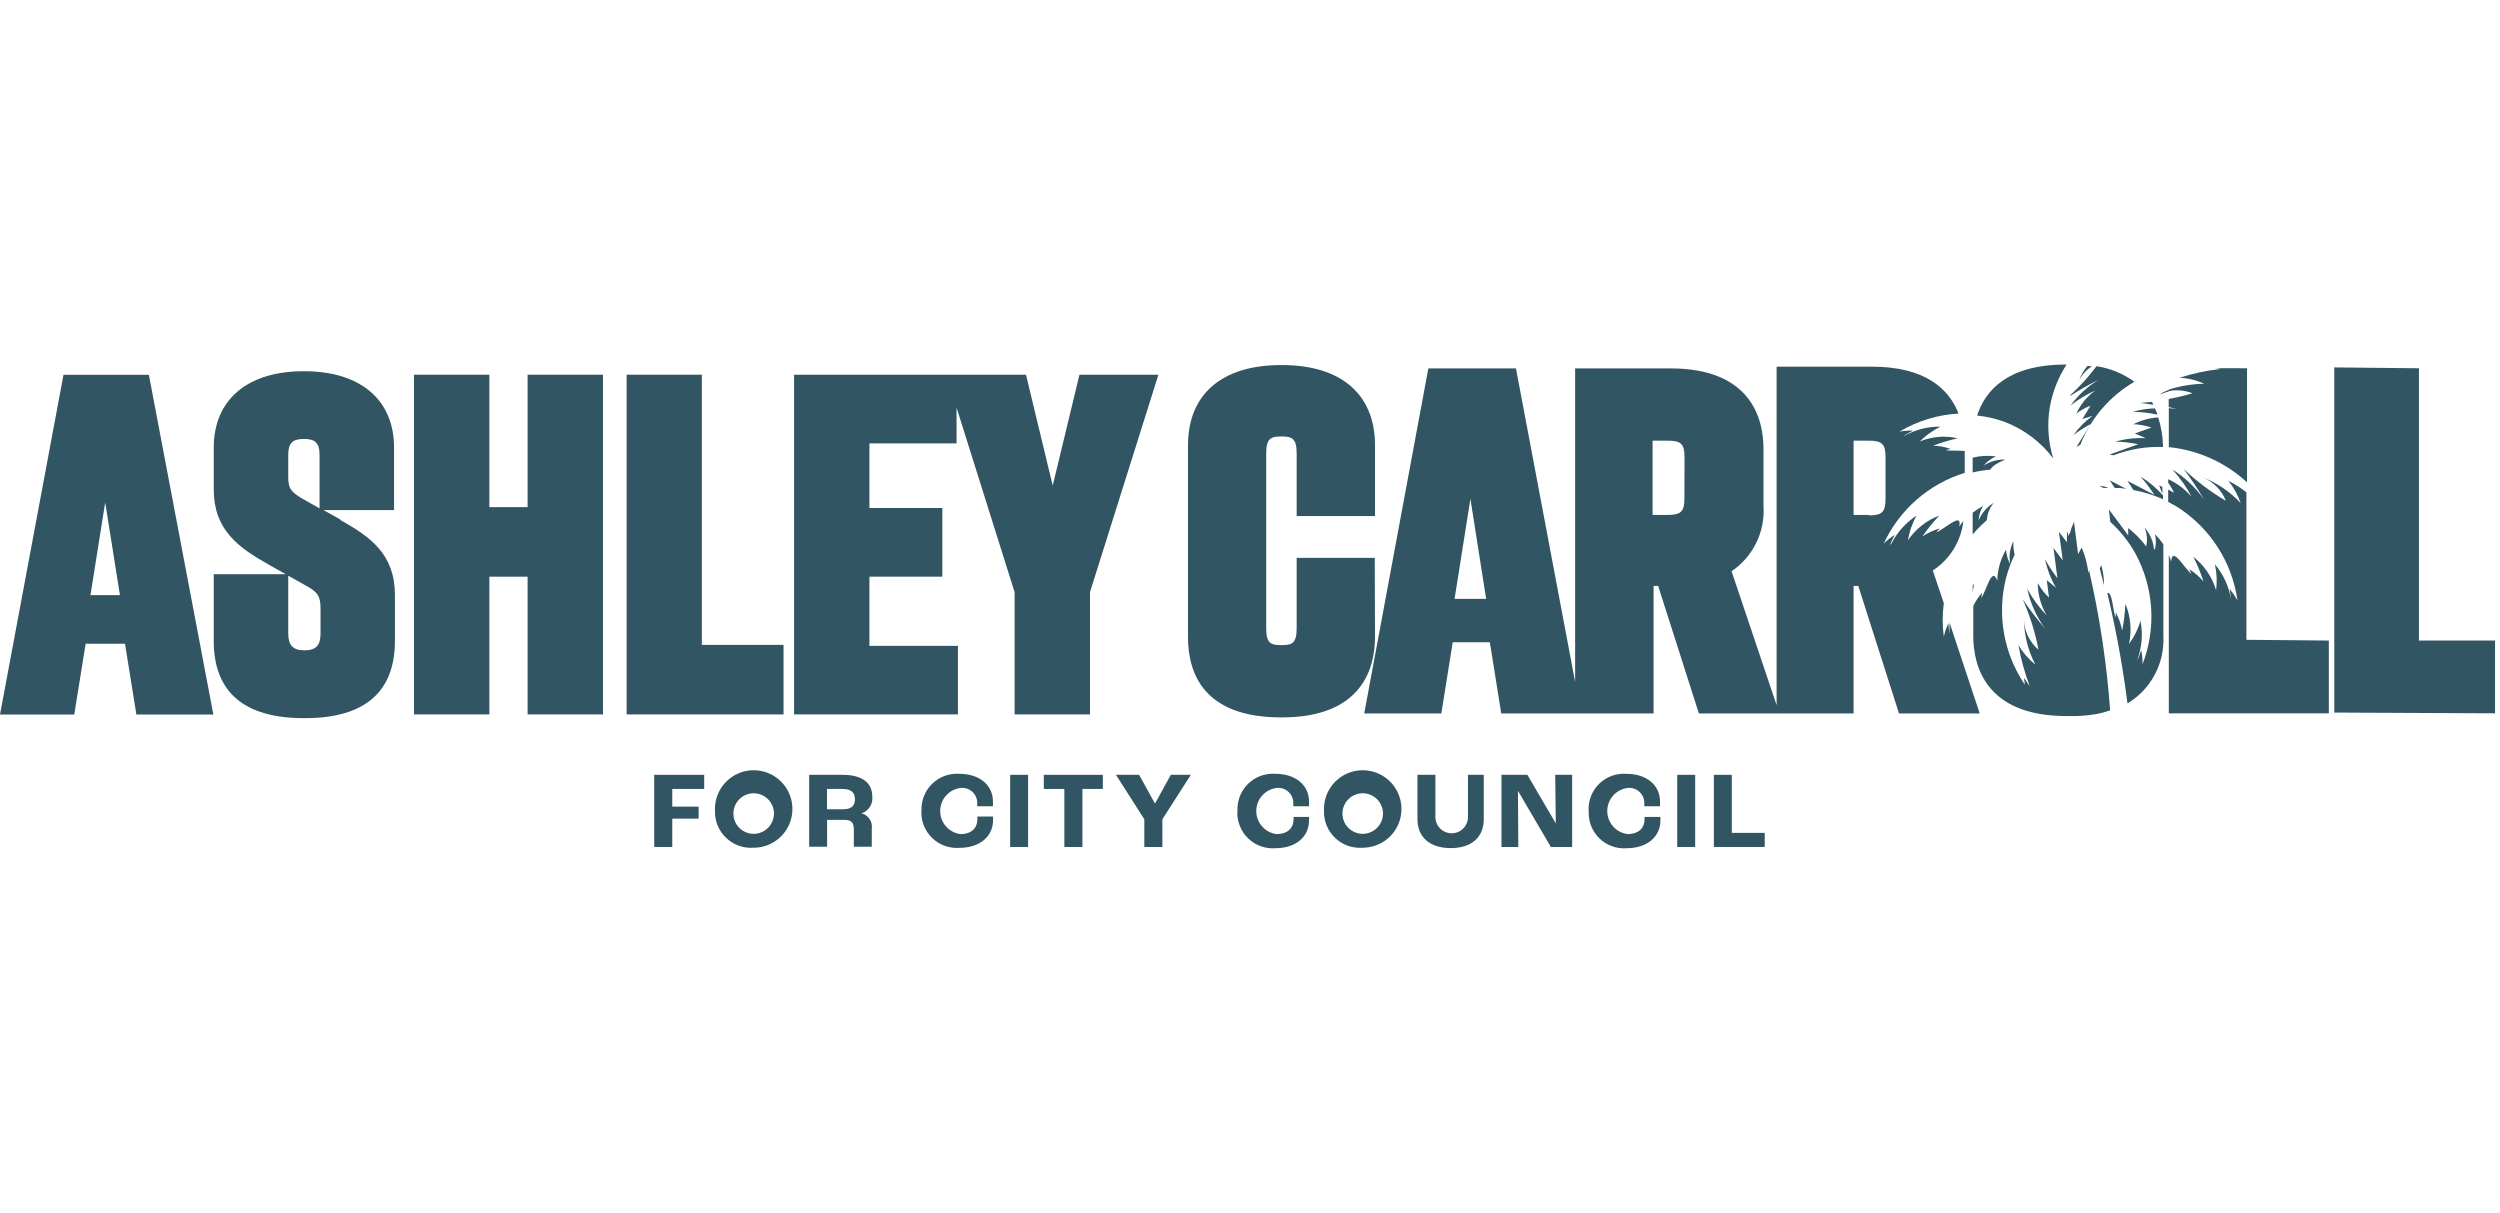
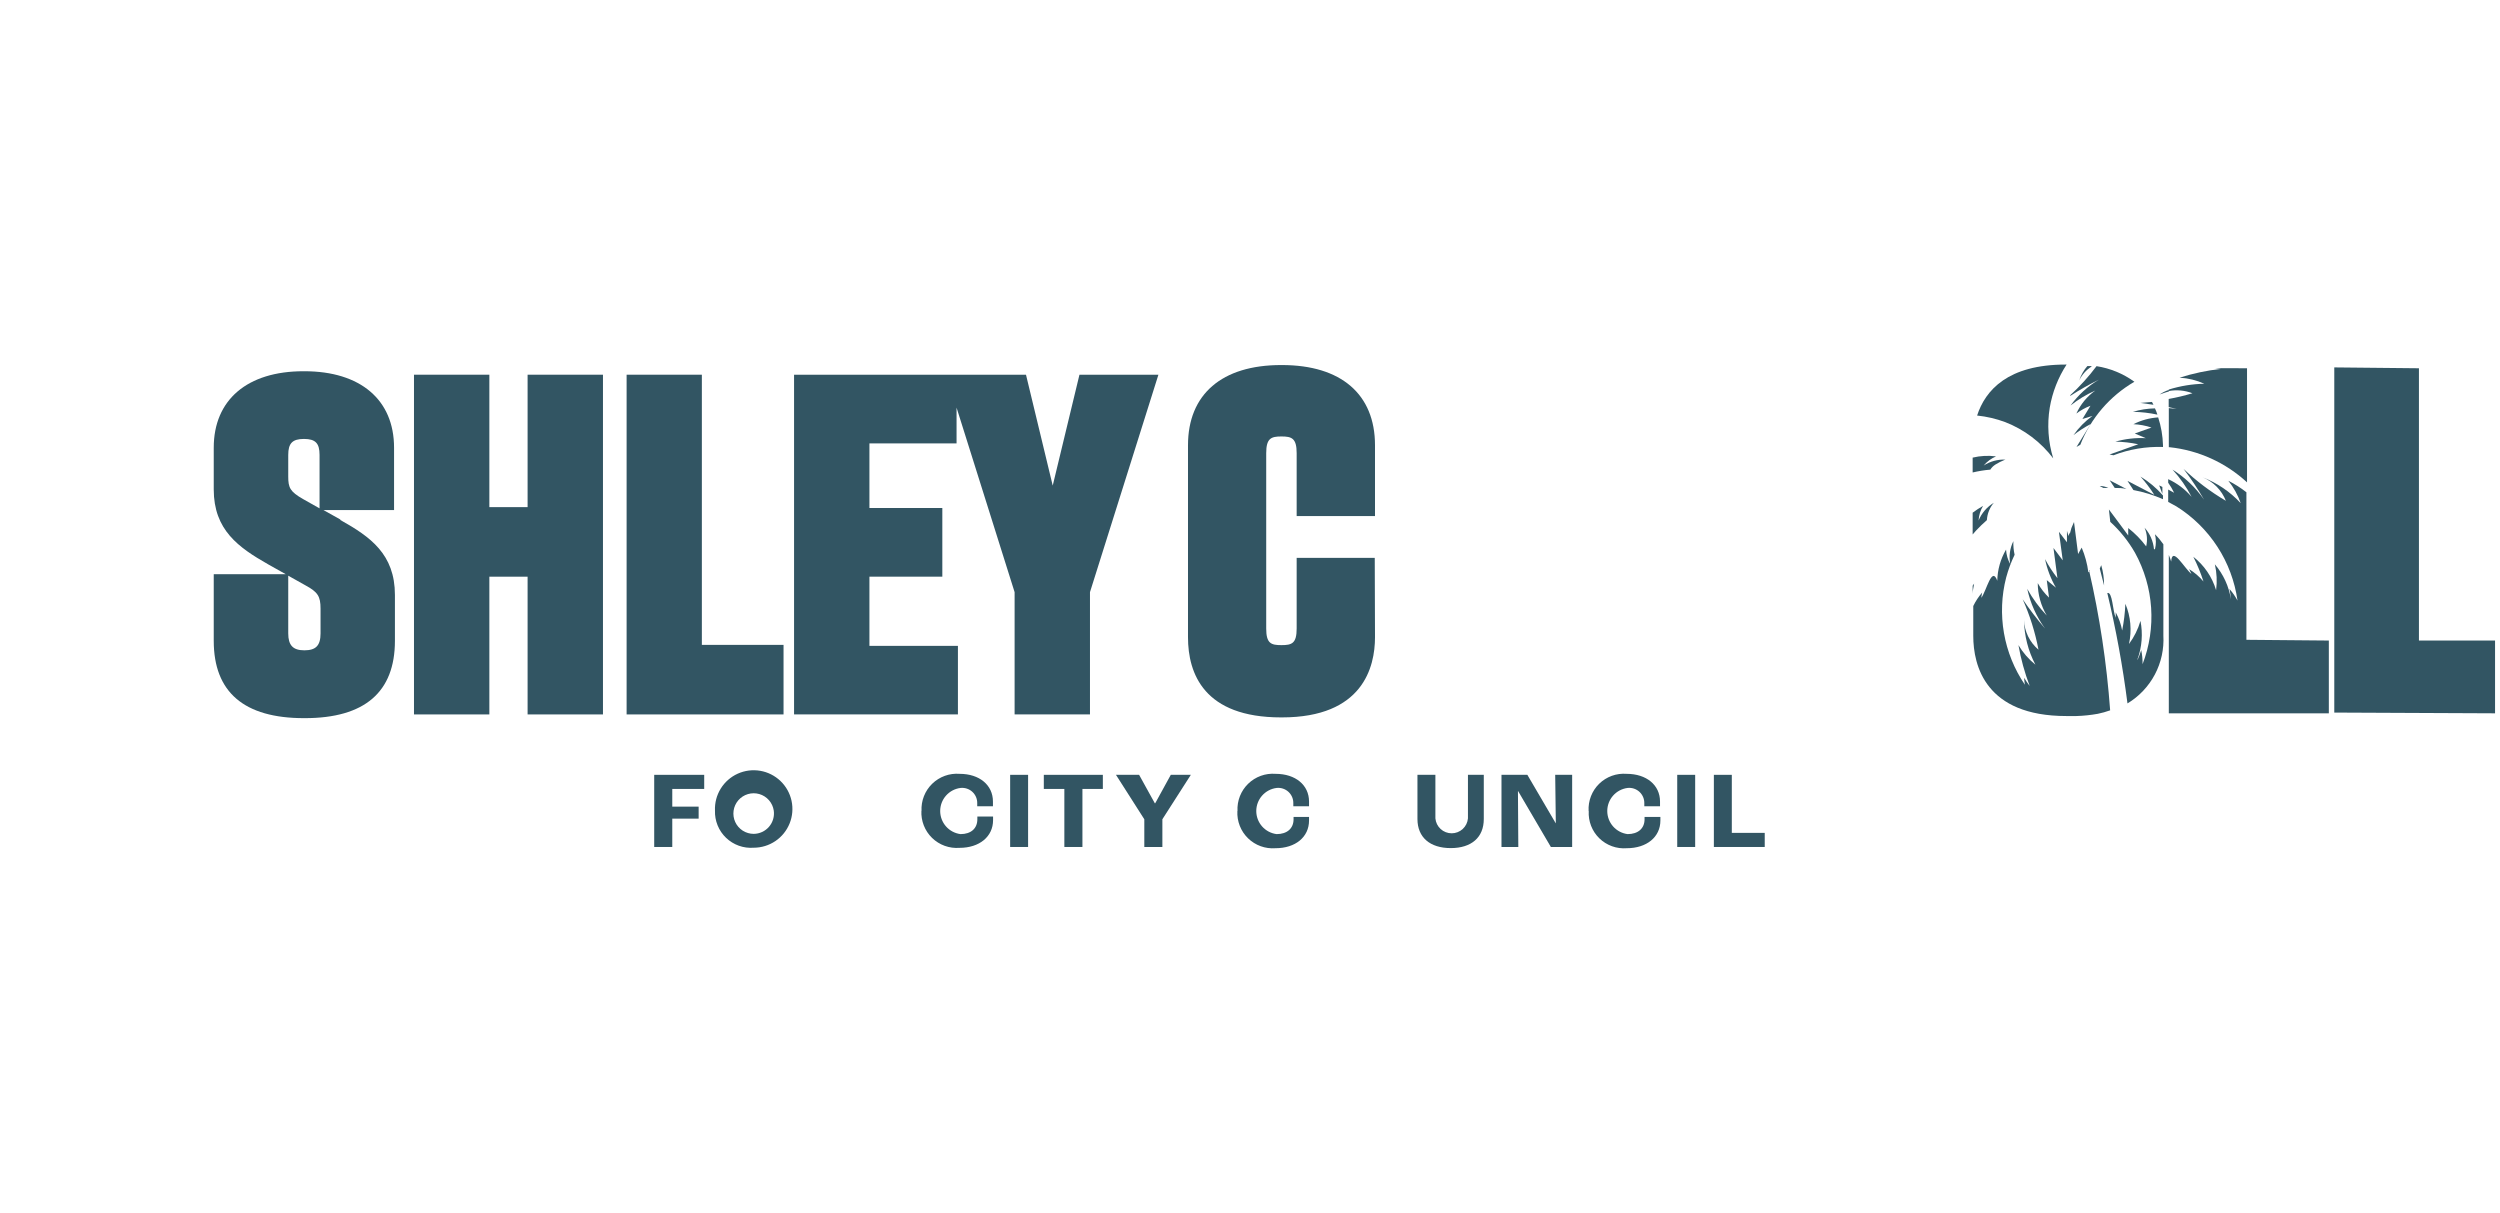
<svg xmlns="http://www.w3.org/2000/svg" width="202" height="98" viewBox="0 0 202 98" fill="none">
-   <path d="M5.13 30.286L0 57.736H6L6.92 52.016H10.1L11.02 57.736H17.24L12.03 30.286H5.13ZM9.69 48.086H7.31L8.5 40.596L9.69 48.086Z" fill="#325563" />
  <path d="M27.5 41.976L26.14 41.216H31.84V36.176C31.84 32.306 29.13 29.996 24.59 29.996H24.52C19.98 29.996 17.27 32.306 17.27 36.176V39.546C17.27 42.826 19.27 44.236 21.68 45.606L23.09 46.396H17.27V51.776C17.27 55.926 19.72 58.026 24.56 58.026H24.63C29.46 58.026 31.91 55.926 31.91 51.776V48.076C31.91 44.766 29.91 43.366 27.5 42.016M23.29 38.516V36.756C23.29 35.816 23.63 35.466 24.56 35.466C25.49 35.466 25.82 35.816 25.82 36.756V41.076L24.49 40.326C23.44 39.726 23.29 39.406 23.29 38.516ZM23.29 46.516L24.68 47.296C25.68 47.836 25.9 48.186 25.9 49.176V51.176C25.9 52.176 25.51 52.546 24.59 52.546C23.67 52.546 23.29 52.136 23.29 51.176V46.516Z" fill="#325563" />
  <path d="M42.63 40.976H39.54V30.276H33.45V57.726H39.54V46.596H42.63V57.726H48.72V30.276H42.63V40.976Z" fill="#325563" />
  <path d="M56.71 30.276H50.63V57.726H63.31V52.106H56.71V30.276Z" fill="#325563" />
  <path d="M87.22 30.276L85.06 39.236L82.9 30.276H64.16V57.726H77.4V52.186H70.25V46.596H76.14V41.046H70.25V35.826H77.29V32.936L81.98 47.846V57.726H88.07V47.846L93.6 30.276H87.22Z" fill="#325563" />
  <path d="M174.49 31.876C174.75 31.796 174.97 31.696 175.24 31.636V31.506C174.974 31.594 174.722 31.719 174.49 31.876Z" fill="#325563" />
  <path d="M111.08 45.076H104.77V50.786C104.77 51.996 104.38 52.126 103.54 52.126C102.7 52.126 102.31 51.996 102.31 50.786V36.616C102.31 35.406 102.71 35.266 103.54 35.266C104.37 35.266 104.77 35.406 104.77 36.616V41.696H111.1V35.976C111.1 31.856 108.36 29.496 103.58 29.496H103.51C98.73 29.496 95.99 31.856 95.99 35.976V51.486C95.99 54.436 97.29 57.966 103.51 57.966H103.58C110.12 57.966 111.1 53.906 111.1 51.486L111.08 45.076Z" fill="#325563" />
-   <path d="M157.53 50.326C157.51 50.622 157.51 50.919 157.53 51.216C157.476 50.935 157.443 50.651 157.43 50.366C157.268 50.711 157.144 51.073 157.06 51.446C156.94 50.546 156.94 49.635 157.06 48.736L156.17 46.096C156.851 45.652 157.426 45.064 157.853 44.372C158.28 43.681 158.549 42.903 158.64 42.096C158.518 42.242 158.404 42.396 158.3 42.556C158.6 41.286 157.14 42.756 156.45 43.016C156.54 42.906 156.64 42.796 156.74 42.696C156.238 42.835 155.762 43.054 155.33 43.346C155.742 42.747 156.2 42.182 156.7 41.656C155.668 42.045 154.781 42.744 154.16 43.656C154.273 42.953 154.51 42.275 154.86 41.656C153.977 42.236 153.263 43.04 152.79 43.986H152.73C152.839 43.722 152.963 43.465 153.1 43.216C152.773 43.419 152.471 43.661 152.2 43.936C152.828 42.574 153.736 41.36 154.864 40.372C155.993 39.385 157.317 38.647 158.75 38.206V36.446C158.31 36.386 157.57 36.446 157.21 36.366L157.61 36.276C157.155 36.108 156.675 36.02 156.19 36.016C156.841 35.766 157.509 35.565 158.19 35.416C157.162 35.175 156.083 35.266 155.11 35.676C155.599 35.185 156.167 34.779 156.79 34.476C155.776 34.458 154.775 34.709 153.89 35.206H153.84C154.074 35.053 154.318 34.916 154.57 34.796C154.205 34.779 153.839 34.805 153.48 34.876C154.929 34.011 156.565 33.51 158.25 33.416C157.5 31.476 155.62 29.626 151.25 29.626H143.55V56.976L139.91 46.156C140.766 45.578 141.455 44.785 141.908 43.856C142.361 42.927 142.562 41.896 142.49 40.866V36.256C142.49 33.836 141.49 29.766 134.97 29.766H127.27V55.096L122.49 29.766H115.41L110.23 57.646H116.46L117.38 51.896H120.38L121.3 57.646H133.61V47.346H133.98L137.27 57.646H149.77V47.346H150.15L153.44 57.646H159.96L157.53 50.326ZM117.53 48.386L118.81 40.306L120.08 48.386H117.53ZM136.1 40.266C136.1 41.336 135.82 41.606 134.76 41.606H133.53V35.606H134.77C135.83 35.606 136.11 35.876 136.11 36.946L136.1 40.266ZM151.03 41.606H149.77V35.606H151C152.07 35.606 152.35 35.876 152.35 36.946V40.306C152.35 41.376 152.07 41.646 151 41.646" fill="#325563" />
  <path d="M174.77 40.036V40.336C174.004 39.998 173.202 39.749 172.38 39.596L171.9 38.856L174.07 39.986C173.737 39.463 173.363 38.968 172.95 38.506C173.631 38.92 174.245 39.436 174.77 40.036Z" fill="#325563" />
  <path d="M161.1 40.626C160.766 41.019 160.569 41.51 160.54 42.026C160.232 42.294 159.938 42.577 159.66 42.876L159.39 43.186V41.426C159.658 41.225 159.939 41.041 160.23 40.876C160.016 41.234 159.892 41.639 159.87 42.056C160.116 41.459 160.547 40.958 161.1 40.626Z" fill="#325563" />
  <path d="M174.72 39.346V39.906L174.46 39.216L174.72 39.346Z" fill="#325563" />
  <path d="M162.07 37.116C161.34 37.426 161.01 37.626 160.82 37.946C160.338 37.987 159.86 38.064 159.39 38.176V36.976C160.008 36.826 160.649 36.793 161.28 36.876C160.893 37.04 160.55 37.294 160.28 37.616C160.803 37.277 161.418 37.109 162.04 37.136" fill="#325563" />
  <path d="M174.77 35.976V36.116C173.405 36.069 172.045 36.297 170.77 36.786L170.45 36.726L172.77 35.896C172.161 35.767 171.542 35.696 170.92 35.686C171.719 35.457 172.55 35.362 173.38 35.406L172.49 35.026L173.84 34.546C173.369 34.387 172.877 34.296 172.38 34.276C173.002 33.957 173.683 33.77 174.38 33.726C174.618 34.453 174.749 35.211 174.77 35.976Z" fill="#325563" />
  <path d="M165.9 37.036C165.492 35.709 165.396 34.306 165.62 32.936C165.832 31.695 166.294 30.511 166.98 29.456H166.91C162.25 29.456 160.42 31.516 159.75 33.576C160.526 33.656 161.289 33.834 162.02 34.106C163.56 34.704 164.903 35.718 165.9 37.036Z" fill="#325563" />
  <path d="M174 32.706L172.94 32.556L173.88 32.476L174 32.706Z" fill="#325563" />
  <path d="M168.98 29.576H168.66C168.366 29.915 168.141 30.309 168 30.736C168.223 30.277 168.569 29.889 169 29.616" fill="#325563" />
  <path d="M167.3 31.976C168.037 31.498 168.802 31.064 169.59 30.676C168.693 31.209 167.913 31.921 167.3 32.766C167.912 32.278 168.584 31.871 169.3 31.556C168.634 32.029 168.106 32.671 167.77 33.416C168.117 33.15 168.501 32.938 168.91 32.786L168.26 33.856L169.07 33.606C168.476 34.032 167.959 34.556 167.54 35.156C167.973 34.819 168.435 34.521 168.92 34.266L167.78 36.116L168.09 35.936C168.932 33.796 170.472 32.002 172.46 30.846C171.554 30.19 170.505 29.758 169.4 29.586C168.763 30.439 168.047 31.229 167.26 31.946" fill="#325563" />
  <path d="M174.34 33.506C173.683 33.363 173.013 33.286 172.34 33.276C172.918 33.102 173.517 33.008 174.12 32.996C174.2 33.16 174.266 33.331 174.32 33.506" fill="#325563" />
  <path d="M169.67 45.976C169.78 46.416 169.9 46.856 170.01 47.306C170.011 46.751 169.934 46.199 169.78 45.666C169.746 45.761 169.706 45.855 169.66 45.946" fill="#325563" />
  <path d="M168.86 46.126L168.74 46.246C168.652 45.557 168.47 44.885 168.2 44.246L167.91 44.766C167.84 44.226 167.74 43.406 167.58 42.176L167.37 42.666L167.24 43.136V43.026L167.12 43.316C167.12 43.186 167.04 43.036 167.01 42.896C167.01 43.106 167.01 43.326 167.01 43.536V43.816L166.36 42.966L166.67 45.276L165.92 44.276L166.24 46.716C165.862 46.233 165.527 45.718 165.24 45.176C165.407 45.988 165.704 46.768 166.12 47.486L165.38 46.876L165.56 48.286C165.199 47.944 164.892 47.549 164.65 47.116C164.655 48.038 164.907 48.943 165.38 49.736C164.763 49.087 164.232 48.361 163.8 47.576C164.051 48.734 164.541 49.828 165.24 50.786C164.591 50.031 163.987 49.24 163.43 48.416C164.013 49.721 164.443 51.091 164.71 52.496C164.359 52.199 164.073 51.833 163.871 51.419C163.67 51.006 163.557 50.555 163.54 50.096C163.558 51.355 163.874 52.591 164.46 53.706C163.913 53.264 163.45 52.729 163.09 52.126C163.288 53.252 163.592 54.357 164 55.426C163.839 55.214 163.688 54.993 163.55 54.766C163.56 54.953 163.58 55.14 163.61 55.326C162.757 54.071 162.181 52.648 161.92 51.153C161.66 49.658 161.721 48.125 162.1 46.656C162.271 46.026 162.499 45.414 162.78 44.826C162.7 44.465 162.666 44.095 162.68 43.726C162.394 44.301 162.306 44.955 162.43 45.586C162.226 45.224 162.11 44.82 162.09 44.406C161.641 45.171 161.397 46.039 161.38 46.926C160.94 45.696 160.52 47.716 160.09 48.306C160.103 48.161 160.126 48.017 160.16 47.876C159.873 48.205 159.63 48.572 159.44 48.966V51.376C159.44 53.796 160.44 57.856 166.96 57.856H167.77C168.35 57.839 168.929 57.778 169.5 57.676C169.84 57.606 170.174 57.513 170.5 57.396C170.222 53.581 169.65 49.793 168.79 46.066" fill="#325563" />
  <path d="M169.97 39.426H170.36C170.137 39.323 169.895 39.269 169.65 39.266L169.97 39.436" fill="#325563" />
  <path d="M170.87 39.426C171.19 39.426 171.5 39.426 171.82 39.516L170.46 38.806L170.87 39.426Z" fill="#325563" />
  <path d="M159.39 47.276V47.976C159.39 47.686 159.48 47.406 159.51 47.156L159.39 47.326" fill="#325563" />
  <path d="M174.04 44.366C173.98 43.722 173.713 43.115 173.28 42.636C173.486 43.111 173.532 43.642 173.41 44.146C172.994 43.591 172.506 43.093 171.96 42.666V43.266C171.63 42.826 171.15 42.156 170.4 41.166L170.51 42.166C171.302 42.89 171.977 43.734 172.51 44.666C173.261 46.031 173.705 47.543 173.811 49.098C173.916 50.653 173.68 52.212 173.12 53.666C173.125 53.283 173.088 52.9 173.01 52.526C172.929 52.799 172.829 53.066 172.71 53.326V53.266C173.07 52.273 173.153 51.202 172.95 50.166C172.755 50.84 172.44 51.473 172.02 52.036C172.263 50.948 172.162 49.812 171.73 48.786C171.7 49.511 171.613 50.233 171.47 50.946C171.376 50.431 171.2 49.935 170.95 49.476C170.95 49.626 170.95 49.766 170.95 49.916C170.7 49.346 170.69 47.776 170.27 47.916C170.974 50.857 171.518 53.835 171.9 56.836C172.837 56.273 173.602 55.465 174.113 54.499C174.624 53.533 174.861 52.447 174.8 51.356V43.976C174.598 43.686 174.371 43.414 174.12 43.166C174.22 43.566 174.22 43.985 174.12 44.386" fill="#325563" />
  <path d="M181.56 29.756V38.976C179.837 37.381 177.645 36.385 175.31 36.136H175.24V32.976L175.87 33.036L175.23 32.896V32.236C175.878 32.119 176.519 31.966 177.15 31.776C176.539 31.54 175.874 31.478 175.23 31.596V31.476C176.163 31.185 177.133 31.027 178.11 31.006C177.479 30.722 176.801 30.556 176.11 30.516C177.201 30.169 178.323 29.931 179.46 29.806L178.99 29.746L181.56 29.756Z" fill="#325563" />
  <path d="M188.17 51.756V57.636H175.24V44.836C175.314 45.012 175.377 45.192 175.43 45.376C175.51 44.076 176.48 45.906 177.07 46.376C177.01 46.236 176.95 46.116 176.88 45.986C177.319 46.253 177.711 46.591 178.04 46.986C177.82 46.298 177.546 45.629 177.22 44.986C178.097 45.674 178.74 46.617 179.06 47.686C179.152 46.989 179.118 46.281 178.96 45.596C179.647 46.401 180.097 47.38 180.26 48.426C180.241 48.143 180.201 47.862 180.14 47.586C180.392 47.873 180.61 48.188 180.79 48.526C180.572 46.973 180.017 45.487 179.164 44.173C178.31 42.858 177.179 41.746 175.85 40.916L175.19 40.556V39.556L175.67 39.816C175.534 39.532 175.373 39.261 175.19 39.006V38.716C175.917 39.049 176.562 39.537 177.08 40.146C176.666 39.348 176.148 38.608 175.54 37.946C176.547 38.572 177.415 39.4 178.09 40.376C177.59 39.511 177.036 38.679 176.43 37.886C177.468 38.873 178.616 39.738 179.85 40.466C179.682 40.038 179.428 39.649 179.105 39.322C178.782 38.996 178.396 38.738 177.97 38.566C179.142 39.019 180.196 39.734 181.05 40.656C180.82 40.001 180.482 39.389 180.05 38.846C180.566 39.106 181.055 39.418 181.51 39.776V51.696L188.17 51.756Z" fill="#325563" />
  <path d="M195.45 51.756V29.756L188.61 29.686V57.576L201.6 57.636V51.756H195.45Z" fill="#325563" />
  <path d="M52.86 62.606H56.9V63.746H54.32V65.176H56.45V66.146H54.32V68.436H52.86V62.606Z" fill="#325563" />
  <path d="M57.77 65.496C57.744 64.872 57.905 64.254 58.233 63.723C58.561 63.191 59.04 62.77 59.609 62.513C60.178 62.256 60.812 62.175 61.427 62.281C62.042 62.386 62.612 62.674 63.063 63.106C63.514 63.538 63.825 64.095 63.957 64.706C64.089 65.316 64.035 65.952 63.802 66.531C63.569 67.111 63.169 67.608 62.652 67.958C62.135 68.308 61.525 68.495 60.9 68.496C60.492 68.527 60.082 68.472 59.697 68.334C59.312 68.196 58.96 67.978 58.665 67.695C58.369 67.412 58.137 67.07 57.983 66.691C57.829 66.312 57.756 65.904 57.77 65.496ZM62.52 65.496C62.474 65.185 62.34 64.894 62.133 64.657C61.926 64.42 61.656 64.248 61.354 64.16C61.053 64.073 60.732 64.074 60.431 64.163C60.13 64.253 59.86 64.427 59.655 64.665C59.45 64.903 59.318 65.195 59.274 65.506C59.23 65.817 59.276 66.134 59.407 66.42C59.538 66.706 59.749 66.947 60.013 67.117C60.278 67.286 60.586 67.376 60.9 67.376C61.135 67.374 61.367 67.322 61.58 67.223C61.793 67.124 61.983 66.981 62.136 66.803C62.289 66.625 62.403 66.416 62.469 66.191C62.535 65.965 62.553 65.728 62.52 65.496Z" fill="#325563" />
-   <path d="M65.38 62.606H68.1C69.64 62.606 70.48 63.246 70.48 64.346C70.518 64.64 70.451 64.938 70.292 65.188C70.133 65.438 69.892 65.625 69.61 65.716C69.879 65.784 70.112 65.95 70.265 66.181C70.419 66.412 70.481 66.692 70.44 66.966V68.416H68.99V67.006C68.99 66.476 68.79 66.246 68.24 66.246H66.83V68.416H65.38V62.606ZM68.16 65.386C68.77 65.386 69.08 65.116 69.08 64.576C69.08 64.036 68.76 63.746 68.08 63.746H66.82V65.386H68.16Z" fill="#325563" />
  <path d="M74.46 65.526C74.439 65.119 74.505 64.713 74.653 64.334C74.801 63.955 75.029 63.612 75.321 63.328C75.612 63.044 75.961 62.826 76.344 62.687C76.726 62.549 77.134 62.494 77.54 62.526C79.13 62.526 80.23 63.426 80.23 64.766C80.23 64.906 80.23 65.066 80.23 65.146H78.96C78.964 65.066 78.964 64.986 78.96 64.906C78.964 64.732 78.931 64.56 78.863 64.4C78.795 64.241 78.693 64.097 78.566 63.98C78.438 63.863 78.287 63.774 78.122 63.72C77.957 63.666 77.782 63.647 77.61 63.666C77.156 63.723 76.739 63.944 76.436 64.288C76.134 64.631 75.967 65.073 75.967 65.531C75.967 65.988 76.134 66.43 76.436 66.773C76.739 67.117 77.156 67.338 77.61 67.396C78.46 67.396 78.97 66.936 78.97 66.195V65.976H80.24C80.24 66.096 80.24 66.196 80.24 66.266C80.24 67.606 79.13 68.506 77.53 68.506C77.124 68.537 76.716 68.482 76.334 68.344C75.951 68.206 75.602 67.987 75.311 67.703C75.019 67.419 74.791 67.076 74.643 66.697C74.495 66.318 74.429 65.912 74.45 65.506" fill="#325563" />
  <path d="M83.07 62.606H81.62V68.436H83.07V62.606Z" fill="#325563" />
  <path d="M86 63.746H84.34V62.606H89.11V63.746H87.46V68.436H86V63.746Z" fill="#325563" />
  <path d="M92.46 66.196L90.17 62.606H92.04L93.31 64.906H93.34L94.6 62.606H96.22L93.92 66.196V68.436H92.46V66.196Z" fill="#325563" />
  <path d="M99.99 65.526C99.969 65.119 100.035 64.713 100.183 64.334C100.331 63.955 100.559 63.612 100.851 63.328C101.142 63.044 101.491 62.826 101.874 62.687C102.256 62.549 102.664 62.494 103.07 62.526C104.67 62.526 105.77 63.426 105.77 64.766C105.777 64.892 105.777 65.019 105.77 65.146H104.5C104.504 65.066 104.504 64.986 104.5 64.906C104.504 64.732 104.471 64.56 104.403 64.4C104.335 64.241 104.233 64.097 104.106 63.98C103.978 63.863 103.826 63.774 103.662 63.72C103.497 63.666 103.322 63.647 103.15 63.666C102.696 63.723 102.279 63.944 101.976 64.288C101.674 64.631 101.507 65.073 101.507 65.531C101.507 65.988 101.674 66.43 101.976 66.773C102.279 67.117 102.696 67.338 103.15 67.396C104 67.396 104.52 66.936 104.52 66.195C104.523 66.132 104.523 66.069 104.52 66.006H105.77V66.296C105.77 67.636 104.67 68.536 103.06 68.536C102.654 68.567 102.246 68.512 101.864 68.374C101.481 68.236 101.132 68.017 100.841 67.733C100.549 67.449 100.321 67.106 100.173 66.727C100.025 66.348 99.959 65.942 99.98 65.536" fill="#325563" />
-   <path d="M106.98 65.496C106.954 64.872 107.115 64.254 107.443 63.723C107.771 63.191 108.25 62.77 108.819 62.513C109.389 62.256 110.022 62.175 110.637 62.281C111.252 62.386 111.822 62.674 112.273 63.106C112.724 63.538 113.035 64.095 113.167 64.706C113.299 65.316 113.245 65.952 113.012 66.531C112.779 67.111 112.379 67.608 111.862 67.958C111.344 68.308 110.734 68.495 110.11 68.496C109.702 68.528 109.291 68.474 108.905 68.337C108.519 68.2 108.167 67.982 107.871 67.698C107.576 67.415 107.343 67.072 107.19 66.692C107.036 66.313 106.965 65.905 106.98 65.496ZM111.73 65.496C111.684 65.185 111.55 64.894 111.343 64.657C111.136 64.42 110.866 64.248 110.564 64.16C110.263 64.073 109.942 64.074 109.641 64.163C109.34 64.253 109.07 64.427 108.865 64.665C108.66 64.903 108.528 65.195 108.484 65.506C108.44 65.817 108.486 66.134 108.617 66.42C108.748 66.706 108.959 66.947 109.223 67.117C109.488 67.286 109.796 67.376 110.11 67.376C110.345 67.374 110.577 67.322 110.79 67.223C111.003 67.124 111.193 66.981 111.346 66.803C111.499 66.625 111.613 66.416 111.679 66.191C111.745 65.965 111.763 65.728 111.73 65.496Z" fill="#325563" />
  <path d="M114.53 66.176V62.606H115.98V66.126C116.009 66.455 116.16 66.761 116.403 66.984C116.647 67.207 116.965 67.331 117.295 67.331C117.625 67.331 117.943 67.207 118.187 66.984C118.43 66.761 118.581 66.455 118.61 66.126V62.606H119.89V66.176C119.89 67.666 118.89 68.526 117.22 68.526C115.55 68.526 114.53 67.666 114.53 66.176Z" fill="#325563" />
  <path d="M121.32 62.606H123.41L125.7 66.516H125.71L125.66 62.606H127.03V68.436H125.31L122.66 63.916H122.65L122.68 68.436H121.32V62.606Z" fill="#325563" />
  <path d="M128.36 65.526C128.337 65.12 128.402 64.714 128.549 64.335C128.696 63.956 128.923 63.612 129.214 63.328C129.504 63.044 129.853 62.826 130.235 62.687C130.617 62.549 131.025 62.494 131.43 62.526C133.03 62.526 134.13 63.426 134.13 64.766C134.137 64.892 134.137 65.019 134.13 65.146H132.86C132.864 65.066 132.864 64.986 132.86 64.906C132.864 64.732 132.831 64.56 132.763 64.4C132.695 64.241 132.593 64.097 132.466 63.98C132.338 63.863 132.186 63.774 132.022 63.72C131.857 63.666 131.682 63.647 131.51 63.666C131.056 63.723 130.639 63.944 130.336 64.288C130.034 64.631 129.867 65.073 129.867 65.531C129.867 65.988 130.034 66.43 130.336 66.773C130.639 67.117 131.056 67.338 131.51 67.396C132.36 67.396 132.88 66.936 132.88 66.196C132.883 66.132 132.883 66.069 132.88 66.006H134.16C134.16 66.126 134.16 66.226 134.16 66.296C134.16 67.636 133.05 68.536 131.44 68.536C131.035 68.568 130.627 68.513 130.245 68.374C129.863 68.236 129.514 68.017 129.224 67.733C128.933 67.449 128.706 67.106 128.559 66.727C128.412 66.348 128.347 65.942 128.37 65.536" fill="#325563" />
  <path d="M136.97 62.606H135.52V68.436H136.97V62.606Z" fill="#325563" />
  <path d="M138.48 62.606H139.93V67.296H142.59V68.436H138.48V62.606Z" fill="#325563" />
</svg>